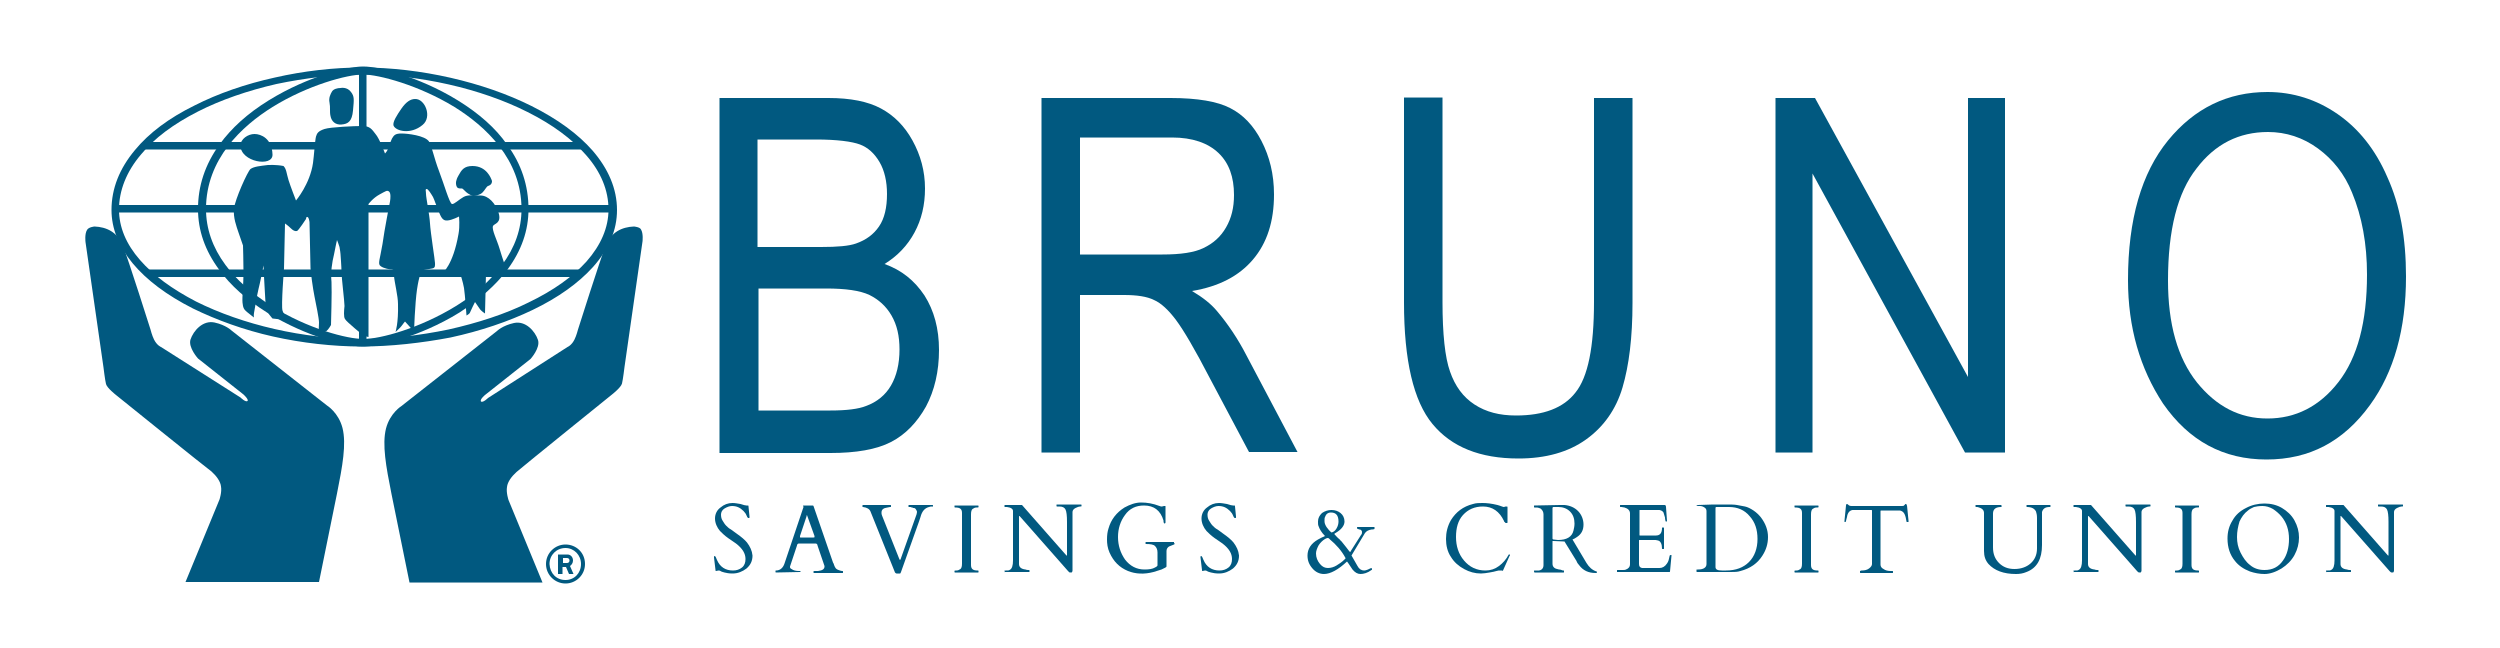
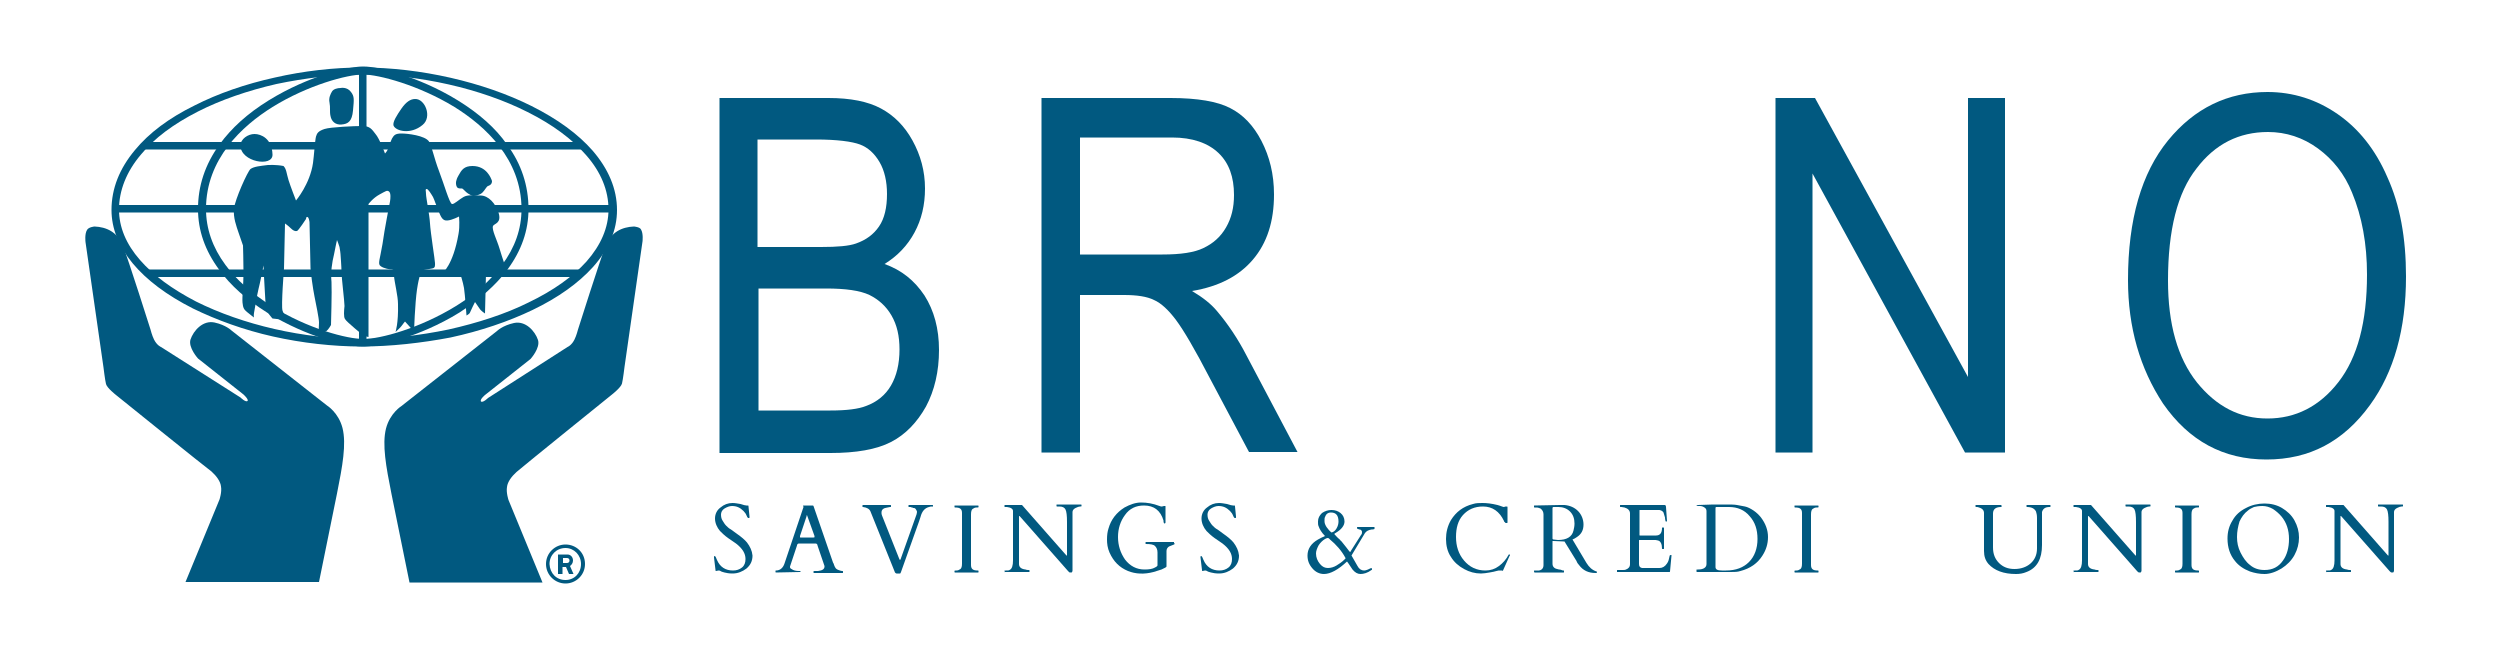
<svg xmlns="http://www.w3.org/2000/svg" version="1.1" id="Layer_1" x="0px" y="0px" viewBox="0 0 500 129.6" style="enable-background:new 0 0 500 129.6;" xml:space="preserve">
  <style type="text/css">
	.st0{fill:#015980;}
</style>
  <g>
    <g>
      <g>
        <path class="st0" d="M48.1,29.1c0-1.3,1.5-2.3,2.8-2.3s3.5,0.9,3.6,4.1C54.6,33.5,48.1,32.4,48.1,29.1z" />
      </g>
      <g>
        <path class="st0" d="M53.6,33c-1.6,0.2-2.8,0.3-3.5,0.8c-0.6,0.5-3.1,6.1-3.3,7.9c-0.2,1.8,0.5,3.6,0.9,4.8     c0.4,1.2,0.9,2.6,0.9,2.6s0.1,3.4,0.1,5.5c0,2.2-0.3,4.8-0.2,5.9s0.3,1.4,0.9,1.9c0.6,0.5,1.4,1.1,1.4,1.1s-0.1-0.3,0-0.9     c0.1-0.5,0.6-3.6,0.9-4.8c0.3-1.1,1-4.7,1-4.7s0.1,2.7,0.2,4c0.1,1.3,0.2,4.2,0.3,4.6c0.1,0.7,1.3,2,1.3,2l3.5,0.4     c0,0-1.3-1.1-1.5-2c-0.3-0.9,0.3-8.4,0.3-8.4l0.2-9c0,0,0.6,0.4,1.1,0.9c0.5,0.5,0.9,0.7,1.3,0.6c0.3-0.1,1.8-2.4,1.8-2.4     s0-0.5,0.3-0.4s0.4,1,0.4,1s0.2,8.5,0.2,9.2c0,0.6,0.5,4.3,0.8,5.7c0.3,1.5,0.9,4.4,0.9,5.2c0,0.9-0.1,2-0.1,2s1.3-0.1,1.6-0.3     c0.4-0.3,0.9-1.2,0.9-1.2s0.2-6.8,0.1-8.6c-0.2-1.9,0.1-3.9,0.5-5.5c0.3-1.6,0.6-2.9,0.6-2.9s0.4,1,0.5,1.4     c0.1,0.4,0.2,1.4,0.2,1.4s0.2,2.6,0.2,3.6c0,1.1,0.6,5.9,0.6,6.8c-0.1,0.9-0.2,2.2,0.1,2.6c0.2,0.5,3.8,3.4,3.8,3.4l0.9,0.2V40.8     c0,0,0.9-1.2,2.2-1.9c1.3-0.7,1.5-0.9,1.9-0.6c0.4,0.3,0.3,1.4,0.2,2c-0.1,0.6-1.1,5.5-1.5,8.5c-0.5,3-1,4-0.4,4.4     c0.6,0.5,1.9,0.7,2.3,0.7c0.5,0.1,0.3,0.3,0.3,0.3s0-0.3,0.1,1c0.1,1.3,0.8,4,0.8,5.6c0.1,3.9-0.5,5.6-0.5,5.6s1-0.9,1.2-1.2     c0.2-0.3,0.7-0.9,0.7-0.9l1.8,2c0,0,0.2-5.7,0.6-8.4c0.4-2.7,0.9-3.8,0.9-3.8s0.8-0.2,2.1-0.4c0.7-0.1,0.6-0.6,0.6-1.1     c0-0.5-0.9-6.1-1-7.9c-0.1-1.8-0.8-5.2-0.8-5.9s-0.2-0.9,0.1-1c0.3-0.1,1,1.1,1.3,1.6c0.3,0.6,0.6,1.6,1.1,2.8     c0.5,1.2,0.8,2,1.8,1.9c1-0.1,2.3-0.8,2.3-0.8s0.2,1.9-0.1,3.5c-1.1,6.3-3.2,7.8-3.2,7.8h3.5c0,0,0.6,1.8,0.8,3     c0.2,1.3,0.5,5.5,0.5,5.5s0.6-0.3,0.7-0.6c0.1-0.3,1-2.1,1-2.1s0.6,0.9,0.9,1.3c0.3,0.5,1.1,1,1.1,1l0.2-8.1l4.2-0.3     c0,0-1-2.9-1.5-4.6c-0.5-1.7-1.6-3.8-1.3-4.5c0.2-0.5,1.8-0.5,1.1-2.7c-0.6-1.8-2-3.4-3.6-3.4c-1.5,0-2.5-0.2-3.4,0.3     c-0.9,0.5-1.9,1.5-2.3,1.4c-0.5-0.1-1.6-4-2.6-6.6c-1-2.6-1.5-5.2-2-5.9c-0.8-1.2-4.3-1.6-5.5-1.6s-1.5,0.3-1.9,1     c-0.3,0.6-0.7,1.9-0.9,2.3c-0.2,0.4-0.5,0.7-0.5,0.7s-1.1-3-1.9-3.9c-0.7-0.9-1.1-1.6-2.6-1.6c-1.5,0-6.4,0.2-7.6,0.6     c-1.2,0.4-1.5,0.8-1.7,1.5c-0.2,0.7-0.4,3.9-0.6,5.3c-0.6,4.2-3.4,7.5-3.4,7.5s-1.1-2.8-1.5-4.1c-0.4-1.3-0.4-2.2-1-2.8     C55.2,32.9,53.6,33,53.6,33z" />
      </g>
      <g>
        <path class="st0" d="M68.1,17.6c-0.6,0-1.4,0.2-1.7,0.7c-0.3,0.5-0.7,1.3-0.5,2.2c0.2,1,0,1.9,0.2,2.7c0.2,1.1,1,1.8,2.2,1.7     c1.3-0.1,2.1-0.6,2.3-2.8c0.2-2.2,0.3-2.8-0.4-3.7C69.4,17.3,68.1,17.6,68.1,17.6z" />
      </g>
      <g>
        <path class="st0" d="M83,19.8c-0.9,0-1.8,0.6-2.7,1.9c-0.9,1.3-1.8,2.7-1.6,3.4c0.4,1.1,3.4,1.9,5.8-0.1     C86.5,23.4,85,19.7,83,19.8z" />
      </g>
      <g>
        <path class="st0" d="M94.5,33.2c-1.7,0-2.2,0.8-2.8,1.9c-0.6,1-0.5,1.6-0.5,1.6s0,0.7,0.4,0.9c0.2,0.1,0.5,0.1,0.8,0.1     c0.2,0,0.7,0.7,1.2,1c0.5,0.3,0.8,0.5,1.1,0.5c0.3,0,1.3-0.2,1.8-0.7s0.8-1.2,1.1-1.3c0.3-0.1,0.8-0.3,0.8-1     C98.2,35.6,97.3,33.2,94.5,33.2z" />
      </g>
      <g>
        <g>
          <path class="st0" d="M72.6,69.3c-2,0-5.1-0.6-8.3-1.7c-2.7-0.9-6.7-2.5-10.9-5.1c-4-2.5-7.3-5.4-9.6-8.6      c-2.8-3.8-4.2-7.8-4.2-12.1c0-4.6,1.4-8.9,4.3-12.9c2.4-3.3,5.6-6.2,9.8-8.8c4.2-2.6,8.2-4.2,10.9-5.1c3.2-1,6.1-1.7,8-1.7      c1.9,0,4.9,0.6,8,1.7c2.7,0.9,6.8,2.5,11,5.1c4.2,2.6,7.5,5.5,9.8,8.8c2.9,3.9,4.3,8.3,4.3,12.9c0,4.3-1.4,8.3-4.2,12.1      c-2.3,3.1-5.6,6-9.6,8.6c-4.2,2.6-8.3,4.2-11,5.1C77.7,68.7,74.6,69.3,72.6,69.3z M72.6,14.9c-3.1,0-11,2.1-18.1,6.5      c-6.1,3.8-13.3,10.4-13.3,20.4c0,3.9,1.3,7.7,3.9,11.2c2.2,3,5.3,5.7,9.2,8.2c7.3,4.6,15.2,6.6,18.4,6.6      c3.3,0,11.2-2.1,18.5-6.6c3.9-2.4,7-5.2,9.2-8.2c2.6-3.5,3.9-7.2,3.9-11.2c0-10-7.3-16.6-13.4-20.4C83.7,17,75.7,14.9,72.6,14.9      z" />
        </g>
      </g>
      <g>
        <g>
          <path class="st0" d="M72.3,69.3c-5.7,0-11.9-0.7-17.7-2c-5.8-1.3-11.3-3.3-16-5.6c-10.5-5.3-16.3-12.3-16.3-19.7      c0-4.3,1.6-8.3,4.7-12c2.8-3.4,6.8-6.4,11.9-8.9c4.7-2.4,10.2-4.3,16.1-5.6c5.7-1.3,11.7-2,17.4-2c11.6,0,24.3,2.9,33.9,7.7      c5.2,2.6,9.3,5.6,12.2,8.9c3.2,3.7,4.9,7.7,4.9,11.9c0,4-1.6,7.8-4.8,11.4c-2.9,3.2-6.9,6.1-12.1,8.6      c-4.8,2.3-10.4,4.2-16.4,5.5C84.3,68.6,78.1,69.3,72.3,69.3z M72.4,14.9c-5.5,0-11.4,0.7-17.1,1.9c-5.7,1.3-11.2,3.2-15.7,5.5      c-4.9,2.5-8.7,5.3-11.4,8.6c-2.9,3.4-4.4,7.2-4.4,11c0,3.5,1.4,6.9,4.2,10.1c2.7,3.1,6.4,5.8,11.2,8.3c4.6,2.3,10,4.2,15.7,5.5      c5.7,1.3,11.7,2,17.3,2c5.7,0,11.7-0.7,17.5-1.9c5.8-1.3,11.4-3.1,16-5.4c5-2.4,8.9-5.2,11.6-8.2c2.9-3.3,4.4-6.8,4.4-10.4      c0-3.8-1.5-7.5-4.5-10.9c-2.8-3.2-6.7-6.1-11.7-8.6C96.2,17.7,83.8,14.9,72.4,14.9z" />
        </g>
      </g>
      <g>
        <g>
          <rect x="28.9" y="28.4" class="st0" width="87.7" height="1.5" />
        </g>
      </g>
      <g>
        <g>
          <rect x="23.2" y="41" class="st0" width="99.4" height="1.5" />
        </g>
      </g>
      <g>
        <g>
          <rect x="29.7" y="53.9" class="st0" width="86.6" height="1.5" />
        </g>
      </g>
      <g>
        <g>
          <rect x="71.8" y="14.3" class="st0" width="1.5" height="54" />
        </g>
      </g>
      <g>
        <path class="st0" d="M126.8,45.3c-2.4,0.1-4.6,1.1-5.7,3.9c-1.1,2.8-5.5,16.7-5.5,16.7s-0.3,1.2-0.7,2c-0.6,1.2-1.4,1.5-1.4,1.5     L97.6,79.6c0,0-1,1-1.4,0.7C95.9,79.9,97,79,97,79l9.1-7.2c0,0,2-2.2,1.5-3.8c-0.6-1.8-2.5-3.9-4.8-3.4c-2.3,0.5-3.4,1.6-3.4,1.6     l-19.1,15c0,0-2.3,1.4-3.1,4.5c-0.8,3.2,0,7.6,1.1,13.1c1.1,5.5,3.6,17.7,3.6,17.7h26.6l-6.8-16.5c0,0-0.5-1.5-0.3-2.6     c0.1-1,0.9-2.1,1.9-3c1-0.9,19.1-15.5,19.1-15.5s1.8-1.4,2-2.2c0.2-0.8,0.5-3.3,0.5-3.3l3.6-25.1c0,0,0.2-1.6-0.3-2.4     C128,45.4,126.8,45.3,126.8,45.3z" />
      </g>
      <g>
        <path class="st0" d="M109.2,112.8c0-2.2,1.8-3.9,3.9-3.9c2.1,0,3.9,1.6,3.9,3.9c0,2.2-1.8,3.9-3.9,3.9     C111,116.7,109.2,115,109.2,112.8z M113.1,116c1.8,0,3.1-1.4,3.1-3.2c0-1.8-1.4-3.2-3.1-3.2c-1.8,0-3.2,1.4-3.2,3.2     C110,114.7,111.3,116,113.1,116z" />
      </g>
      <g>
        <path class="st0" d="M18.9,45.3c2.4,0.1,4.6,1.1,5.7,3.9c1.1,2.8,5.5,16.7,5.5,16.7s0.3,1.2,0.7,2c0.6,1.2,1.4,1.5,1.4,1.5     l15.9,10.1c0,0,1,1,1.4,0.7c0.3-0.3-0.8-1.3-0.8-1.3l-9.1-7.2c0,0-2-2.2-1.5-3.8c0.6-1.8,2.5-3.9,4.8-3.4     c2.3,0.5,3.4,1.6,3.4,1.6l19.1,15c0,0,2.3,1.4,3.1,4.5c0.8,3.2,0,7.6-1.1,13.1c-1.1,5.5-3.6,17.7-3.6,17.7H37.1l6.8-16.5     c0,0,0.5-1.5,0.3-2.6c-0.1-1-0.9-2.1-1.9-3C41.3,93.6,23.2,79,23.2,79s-1.8-1.4-2-2.2c-0.2-0.8-0.5-3.3-0.5-3.3l-3.6-25.1     c0,0-0.2-1.6,0.3-2.4C17.7,45.4,18.9,45.3,18.9,45.3z" />
      </g>
      <g>
        <path class="st0" d="M112.5,112.6h0.9c0.3,0,0.5-0.2,0.5-0.5c0-0.3-0.2-0.5-0.5-0.5h-0.8V112.6z M114.7,114.8h-0.9l-0.6-1.4h-0.7     v1.4h-0.9v-3.9l1.9,0c0.6,0,1.1,0.5,1.1,1.2c0,0.5-0.3,0.9-0.6,1.1L114.7,114.8z" />
      </g>
      <g>
        <path class="st0" d="M75.6,80.6" />
      </g>
      <g>
        <g>
          <g>
            <g>
              <g>
                <path class="st0" d="M117.5,28.6" />
              </g>
            </g>
          </g>
        </g>
      </g>
      <g>
        <g>
          <g>
            <g>
              <g>
                <path class="st0" d="M29.1,28.6" />
              </g>
            </g>
          </g>
        </g>
      </g>
      <g>
        <g>
          <g>
            <g>
              <g>
-                 <path class="st0" d="M117.1,54.3" />
-               </g>
+                 </g>
            </g>
          </g>
        </g>
      </g>
      <g>
        <g>
          <g>
            <g>
              <g>
                <path class="st0" d="M29.9,54.3" />
              </g>
            </g>
          </g>
        </g>
      </g>
    </g>
    <g>
      <g>
        <path class="st0" d="M149.6,101.1c0.1,0,0.1,0.1,0.1,0.2l0.2,2c0,0.1,0,0.2,0,0.2c0,0,0,0.1-0.1,0.1c-0.1,0-0.2,0-0.2,0     c0,0,0-0.1-0.1-0.1c0-0.1-0.1-0.1-0.1-0.2c0-0.1-0.1-0.2-0.1-0.2c-0.1-0.3-0.3-0.6-0.6-0.9c-0.7-0.7-1.4-1-2.3-1     c-0.5,0-1,0.2-1.5,0.5c-0.5,0.3-0.7,0.8-0.7,1.2c0,0.5,0.1,0.9,0.3,1.2c0.2,0.3,0.4,0.7,0.7,1c0.3,0.3,0.6,0.6,1,0.8     c0.4,0.3,0.7,0.5,1.1,0.8c1,0.7,1.7,1.3,2.1,1.8c0.6,0.8,1,1.6,1.1,2.6c0,1.1-0.4,1.9-1.2,2.6c-0.8,0.6-1.7,1-2.8,1     c-0.7,0-1.2-0.1-1.6-0.2c-0.4-0.1-0.7-0.2-0.8-0.3c-0.2-0.1-0.3-0.1-0.3-0.1c-0.1,0-0.1,0-0.1,0l-0.5,0.1c-0.1,0-0.1-0.1-0.1-0.2     c-0.2-1.6-0.3-2.4-0.3-2.5c0-0.1,0-0.2,0-0.2c0,0,0.1-0.1,0.1-0.1c0.2,0,0.3,0.3,0.5,0.8c0.6,1.4,1.7,2.1,3.2,2.1     c0.7,0,1.3-0.2,1.8-0.6c0.5-0.4,0.7-1,0.7-1.7c0-1.1-0.6-2.1-1.9-3.1c-0.4-0.3-0.9-0.6-1.6-1.1c-0.7-0.5-1.2-1-1.6-1.4     c-0.6-0.7-1-1.6-1-2.5c0-0.9,0.4-1.7,1.1-2.2c0.7-0.6,1.5-0.9,2.4-0.9c0.5,0,1,0.1,1.6,0.2c0.6,0.2,1,0.3,1.2,0.3L149.6,101.1z" />
        <path class="st0" d="M160,114.4C160,114.5,160,114.5,160,114.4l-4.8,0.1c0,0-0.1,0-0.1-0.1v-0.2c0-0.1,0-0.1,0.1-0.1     c0.8,0,1.4-0.5,1.7-1.4l3.8-11.3c0,0,0,0,0,0l-0.1-0.3c0,0,0,0,0,0h1.9c0,0,0,0,0.1,0c0,0,0,0,0.1,0.1l3.9,11.3     c0.1,0.2,0.2,0.3,0.2,0.5c0.1,0.1,0.1,0.3,0.2,0.4c0.1,0.3,0.4,0.5,0.7,0.6c0.3,0.1,0.5,0.2,0.8,0.2c0,0,0.1,0,0.1,0.1v0.2     c0,0.1,0,0.1-0.1,0.1h-5.7c0,0-0.1,0-0.1-0.1v-0.2c0-0.1,0.1-0.1,0.3-0.1c0.2,0,0.4,0,0.6,0c0.9-0.1,1.3-0.4,1.3-0.9     c0,0,0-0.1,0-0.1l-1.4-4.1c0,0,0,0,0-0.1c-0.1-0.2-0.2-0.3-0.4-0.3h-3.3c-0.2,0-0.3,0.1-0.4,0.3c0,0,0,0.1,0,0.1l-1.4,4.2v0.1     c0,0.2,0.1,0.3,0.3,0.4c0.4,0.3,0.9,0.4,1.5,0.4h0.2c0,0,0.1,0,0.1,0.1V114.4z M162.7,107.5c0.1,0,0.2,0,0.2-0.1     c0-0.1,0-0.1,0-0.2l-1.4-3.9c-0.1-0.2-0.1-0.3-0.1-0.3s-0.1,0.1-0.1,0.3l-1.3,3.9c0,0.1,0,0.1,0,0.2c0,0.1,0,0.1,0.1,0.1H162.7z" />
        <path class="st0" d="M186.2,101.3C186.2,101.4,186.2,101.4,186.2,101.3l-0.4,0.1c-0.8,0.2-1.4,0.8-1.7,2     c-0.1,0.3-0.2,0.6-0.3,0.9l-3.6,10.1c-0.1,0.2-0.1,0.3-0.2,0.3c-0.1,0-0.2,0-0.3,0h-0.4c-0.1,0-0.2-0.1-0.3-0.2l-4.9-12.2     c-0.2-0.5-0.7-0.8-1.5-0.9c0,0-0.1,0-0.1,0c0,0,0,0,0-0.1v-0.2c0-0.1,0-0.1,0.1-0.1h5.5c0,0,0.1,0,0.1,0.1v0.2     c0,0.1,0,0.1-0.1,0.1h-0.1c-0.2,0-0.3,0.1-0.5,0.1c-0.8,0.1-1.2,0.4-1.2,1c0,0.2,0,0.4,0.1,0.6l3.5,8.8c0.1,0.1,0.1,0.1,0.2,0     l3.2-9c0-0.1,0.1-0.3,0.1-0.5c0-0.2-0.1-0.3-0.2-0.5c-0.1-0.2-0.3-0.3-0.4-0.3c-0.1,0-0.3,0-0.3-0.1c-0.1,0-0.2,0-0.4-0.1     c-0.2,0-0.3,0-0.3,0c-0.1,0-0.1,0-0.1-0.1v-0.2c0-0.1,0-0.1,0.1-0.1h4.7c0,0,0.1,0,0.1,0.1V101.3z" />
        <path class="st0" d="M192.4,102.6c0-0.8-0.4-1.1-1.3-1.1c-0.1,0-0.2,0-0.2-0.1v-0.2c0-0.1,0-0.1,0.1-0.1h4.6c0,0,0.1,0,0.1,0.1     v0.2c0,0.1-0.1,0.1-0.4,0.1c-0.3,0-0.5,0.1-0.8,0.3c-0.2,0.2-0.3,0.5-0.3,1.1V113c0,0.8,0.4,1.1,1.3,1.1c0.1,0,0.2,0,0.2,0.1v0.2     c0,0.1,0,0.1-0.1,0.1H191c0,0-0.1,0-0.1-0.1v-0.2c0-0.1,0.1-0.1,0.4-0.1c0.3,0,0.5-0.1,0.8-0.3c0.2-0.2,0.3-0.5,0.3-1.1V102.6z" />
        <path class="st0" d="M201,114.5C200.9,114.5,200.9,114.5,201,114.5l-0.1-0.3c0-0.1,0-0.1,0.1-0.1h0.2c0.3,0,0.6,0,0.7-0.1     c0.5-0.2,0.7-0.9,0.7-1.9v-9.9c0-0.4-0.4-0.7-1.2-0.8c-0.2,0-0.3,0-0.4,0c-0.1,0-0.1,0-0.1-0.1v-0.2c0-0.1,0-0.1,0.1-0.1h3.4     l8.8,10c0,0,0.1,0.1,0.1,0.1c0,0,0,0,0.1,0c0,0,0,0,0-0.1v-6.6c0-1.3-0.1-2.1-0.3-2.5c-0.2-0.4-0.6-0.6-1.2-0.6h-0.5     c0,0-0.1,0-0.1-0.1v-0.2c0-0.1,0-0.1,0.1-0.1h4.8c0,0,0.1,0,0.1,0.1v0.2c0,0.1-0.1,0.1-0.3,0.1c-0.2,0-0.5,0.1-0.9,0.3     c-0.4,0.2-0.6,0.5-0.6,0.8v11.7c0,0.1,0,0.2-0.1,0.3c0,0.1-0.1,0.1-0.3,0.1s-0.2,0-0.3-0.1c-0.1-0.1-0.1-0.1-0.2-0.2l-9.6-10.9     c-0.1-0.1-0.1-0.1-0.2-0.1c0,0,0,0,0,0.1v9.5c0,0.6,0.4,1,1.3,1.1c0.2,0.1,0.4,0.1,0.6,0.1c0.1,0,0.2,0,0.2,0.1v0.2     c0,0.1,0,0.1-0.1,0.1H201z" />
        <path class="st0" d="M234.8,108.6c0.1,0,0.1,0,0.1,0.1c0,0.1,0,0.2-0.1,0.2c-0.2,0.1-0.3,0.1-0.5,0.2c-0.2,0.1-0.3,0.1-0.5,0.2     c-0.3,0.2-0.5,0.5-0.5,0.9v3.1c0,0.1-0.3,0.3-1,0.6c-0.7,0.2-1.2,0.4-1.6,0.5c-1.9,0.5-3.6,0.4-5.1-0.2c-1.7-0.7-2.9-1.9-3.7-3.7     c-0.4-0.9-0.5-1.8-0.5-2.6c0-0.9,0.1-1.6,0.3-2.2c0.5-1.8,1.6-3.2,3.2-4.2c1.1-0.6,2.2-1,3.3-1c1.2,0,2.4,0.2,3.7,0.7     c0.2,0.1,0.4,0.1,0.4,0.1h0.1l0.4-0.1h0.2c0.1,0,0.1,0,0.1,0.1v3.2c0,0.1-0.1,0.2-0.2,0.2h0c-0.1,0-0.2-0.2-0.2-0.5     c0-0.1,0-0.1,0-0.1c-0.6-2-1.9-3-3.9-3c-1.6,0-2.9,0.6-3.8,1.9c-0.9,1.2-1.4,2.7-1.4,4.4c0,1.7,0.5,3.2,1.4,4.5     c1,1.3,2.3,2,3.9,2c0.9,0,1.6-0.1,2.1-0.4c0.2-0.1,0.4-0.2,0.5-0.4v-2.6c0-0.6-0.2-1-0.5-1.3c-0.3-0.3-0.9-0.4-1.8-0.4     c-0.1,0-0.1-0.1-0.1-0.2c0-0.1,0-0.2,0.1-0.2H234.8z" />
        <path class="st0" d="M246.9,101.1c0.1,0,0.1,0.1,0.1,0.2l0.2,2c0,0.1,0,0.2,0,0.2c0,0,0,0.1-0.1,0.1c-0.1,0-0.2,0-0.2,0     c0,0,0-0.1-0.1-0.1c0-0.1-0.1-0.1-0.1-0.2c0-0.1-0.1-0.2-0.1-0.2c-0.1-0.3-0.3-0.6-0.6-0.9c-0.7-0.7-1.4-1-2.3-1     c-0.5,0-1,0.2-1.5,0.5c-0.5,0.3-0.7,0.8-0.7,1.2c0,0.5,0.1,0.9,0.3,1.2c0.2,0.3,0.4,0.7,0.7,1c0.3,0.3,0.6,0.6,1,0.8     c0.4,0.3,0.7,0.5,1.1,0.8c1,0.7,1.7,1.3,2.1,1.8c0.6,0.8,1,1.6,1.1,2.6c0,1.1-0.4,1.9-1.2,2.6c-0.8,0.6-1.7,1-2.8,1     c-0.7,0-1.2-0.1-1.6-0.2c-0.4-0.1-0.7-0.2-0.8-0.3c-0.2-0.1-0.3-0.1-0.3-0.1c-0.1,0-0.1,0-0.1,0l-0.5,0.1c-0.1,0-0.1-0.1-0.1-0.2     c-0.2-1.6-0.3-2.4-0.3-2.5c0-0.1,0-0.2,0-0.2c0,0,0.1-0.1,0.1-0.1c0.2,0,0.3,0.3,0.5,0.8c0.6,1.4,1.7,2.1,3.2,2.1     c0.7,0,1.3-0.2,1.8-0.6c0.5-0.4,0.7-1,0.7-1.7c0-1.1-0.6-2.1-1.9-3.1c-0.4-0.3-0.9-0.6-1.6-1.1c-0.7-0.5-1.2-1-1.6-1.4     c-0.6-0.7-1-1.6-1-2.5c0-0.9,0.4-1.7,1.1-2.2c0.7-0.6,1.5-0.9,2.4-0.9c0.5,0,1,0.1,1.6,0.2c0.6,0.2,1,0.3,1.2,0.3L246.9,101.1z" />
        <path class="st0" d="M274.3,113.6c0,0,0.1,0.1,0.1,0.2c0,0.1,0,0.2-0.1,0.2c-0.8,0.6-1.6,0.8-2.2,0.8c-0.6,0-1.1-0.3-1.6-0.9     c-0.2-0.3-0.4-0.6-0.6-0.9c-0.2-0.3-0.4-0.6-0.5-0.7c-1.7,1.6-3.3,2.5-4.6,2.5c-0.9,0-1.7-0.4-2.3-1.1c-0.7-0.8-1-1.6-1-2.6     c0-1.3,0.7-2.4,2.1-3.2c0.4-0.2,0.9-0.5,1.4-0.7c-0.7-0.7-1.1-1.4-1.3-2c-0.1-0.2-0.1-0.5-0.1-0.9c0-0.7,0.3-1.2,0.8-1.7     c0.6-0.4,1.2-0.6,1.9-0.6c0.7,0,1.3,0.2,1.8,0.6c0.5,0.4,0.8,1,0.8,1.7c0,0.8-0.6,1.6-1.8,2.3c-0.1,0.1-0.2,0.1-0.2,0.1     c0,0,0,0,0,0.1c0,0,0,0.1,0.1,0.2c0.1,0.1,0.2,0.1,0.2,0.2c0.1,0.1,0.2,0.2,0.4,0.4c0.2,0.2,0.4,0.3,0.5,0.5     c0.2,0.1,0.5,0.6,1.1,1.3c0.5,0.7,0.8,1,0.8,1c0.1,0,0.1,0,0.1-0.1l2.1-3.3c0.2-0.2,0.2-0.4,0.2-0.6c0-0.2-0.1-0.3-0.2-0.4     c-0.1-0.1-0.2-0.1-0.3-0.1c-0.1,0-0.2-0.1-0.3-0.1c-0.1,0-0.2-0.1-0.2-0.2c0-0.1,0-0.2,0.1-0.2h3.4c0,0,0,0.1,0,0.2     c0,0.1,0,0.2,0,0.2c0,0-0.2,0.1-0.6,0.1c-0.6,0.1-1,0.3-1.3,0.7l-2.7,4.5l1.2,2.1c0.3,0.6,0.8,0.9,1.3,0.9c0.3,0,0.5-0.1,0.8-0.2     C274,113.7,274.2,113.6,274.3,113.6z M265.6,113.6c0.6,0,1.2-0.2,1.7-0.5c0.5-0.3,1.1-0.7,1.6-1.2c0.1-0.1,0.2-0.2,0.2-0.2     c0-0.1,0-0.1,0-0.1c0,0,0,0,0,0c-0.8-1.5-1.9-2.7-3.1-3.7c-0.1-0.1-0.1-0.1-0.2-0.2c-0.1-0.1-0.2-0.1-0.3-0.1     c-0.1,0-0.3,0.1-0.5,0.2c-0.5,0.3-1,0.8-1.3,1.3c-0.3,0.6-0.5,1.1-0.5,1.6c0,0.8,0.3,1.5,0.8,2.1S265,113.6,265.6,113.6z      M267.7,104.3c0-1.2-0.5-1.8-1.5-1.8c-0.6,0-1,0.3-1.2,0.9c-0.1,0.2-0.1,0.4-0.1,0.8s0.1,0.7,0.4,1.2c0.3,0.4,0.6,0.8,1,1.1     c0.4-0.1,0.7-0.3,1-0.8C267.6,105.2,267.7,104.7,267.7,104.3z" />
        <path class="st0" d="M300.6,114.1c0,0.1-0.1,0.1-0.2,0c-0.1,0-0.3,0-0.4,0c-0.2,0-0.4,0-0.7,0.1c-0.3,0.1-0.8,0.2-1.4,0.3     c-0.6,0.1-1.2,0.2-1.7,0.2c-1.2,0-2.3-0.3-3.4-0.9s-2-1.4-2.6-2.4c-0.7-1-1-2.3-1-3.6s0.3-2.6,1-3.8c1-1.6,2.4-2.7,4.4-3.2     c0.6-0.2,1.2-0.2,1.9-0.2c0.8,0,1.8,0.1,3,0.4c0.4,0.1,0.6,0.2,0.9,0.3c0.2,0.1,0.4,0.1,0.4,0.1l0.3-0.1h0.3     c0.1,0,0.1,0.1,0.1,0.2v3c0,0.1-0.1,0.1-0.2,0.1c-0.1,0-0.2,0-0.2,0c0,0,0-0.1-0.1-0.1c0,0,0-0.1-0.1-0.1c0,0,0-0.1-0.1-0.1     c0,0,0-0.1,0-0.1c-0.9-1.9-2.3-2.9-4.2-2.9c-1.7,0-3,0.6-4,1.7c-1,1.1-1.4,2.6-1.4,4.4c0,1.8,0.5,3.4,1.6,4.7     c1.1,1.3,2.5,2,4.3,2c1,0,1.9-0.3,2.7-0.9c0.8-0.6,1.4-1.3,1.9-2.2c0,0,0-0.1,0.1-0.1h0.1c0.1,0,0.1,0,0.1,0.1     c0,0.1,0,0.1-0.1,0.2L300.6,114.1z" />
        <path class="st0" d="M306.9,114.5c0,0-0.1-0.1-0.1-0.2v-0.1c0-0.1,0-0.1,0.1-0.1c0,0,0.1,0,0.2,0c0.1,0,0.2,0,0.3,0     c0.1,0,0.2,0,0.2,0s0.1,0,0.2,0c0.6-0.1,0.9-0.5,0.9-1.1v-10.1c0-0.5-0.2-0.9-0.6-1.2c-0.3-0.1-0.5-0.2-0.8-0.2h-0.4     c0,0-0.1,0-0.1-0.1v-0.2c0-0.1,0-0.1,0.1-0.1l5.1-0.1h0.9c1.1,0.1,2,0.5,2.7,1.2c0.7,0.7,1.1,1.7,1.1,2.7c0,1.1-0.4,1.9-1.3,2.5     c-0.3,0.2-0.6,0.4-0.9,0.5l2.8,4.7c0.5,0.8,1.1,1.4,2,1.7c0.1,0,0.1,0.1,0.1,0.1c0,0.2-0.1,0.2-0.3,0.2c-1.4,0-2.5-0.5-3.3-1.6     c-0.2-0.2-0.4-0.5-0.5-0.8l-2.4-3.9l-2.2-0.1h-0.1c-0.1,0-0.1,0-0.1,0.1v4.4c0,0.4,0.1,0.6,0.3,0.8c0.2,0.2,0.5,0.3,1,0.4     c0.1,0,0.3,0,0.5,0.1s0.3,0.1,0.4,0.1c0.1,0,0.1,0,0.1,0.1v0.2c0,0.1,0,0.1-0.1,0.1H306.9z M311.2,101.4c-0.1,0-0.2,0-0.2,0     c-0.1,0-0.2,0-0.3,0c-0.1,0-0.2,0.1-0.2,0.2v5.8l0,0.3c0,0.1,0.1,0.2,0.2,0.2l0.9,0.1c1.7,0,2.8-0.6,3.1-1.9     c0.1-0.4,0.2-0.9,0.2-1.4c0-1-0.3-1.8-0.9-2.4c-0.6-0.6-1.4-0.9-2.3-0.9c-0.1,0-0.2,0-0.2,0C311.4,101.4,311.3,101.4,311.2,101.4     z" />
        <path class="st0" d="M323.4,114.4v-0.3c0-0.1,0-0.1,0.1-0.1h0.2c0.3,0,0.5,0,0.8,0c0.3,0,0.5,0,0.7-0.1c0.5-0.2,0.8-0.5,0.8-1.1     v-10.1c0-0.6-0.4-1-1.1-1.2c-0.2,0-0.4-0.1-0.6-0.1h-0.2c0,0-0.1,0-0.1-0.1v-0.2c0-0.1,0-0.1,0.1-0.1h8.8c0.1,0,0.2,0,0.2,0.1     c0,0,0.1,0.1,0.1,0.3l0.2,2.8c0,0.1,0,0.1-0.1,0.1c-0.1,0-0.2,0-0.2-0.1c0-0.1-0.1-0.3-0.1-0.7c-0.1-0.4-0.2-0.7-0.3-1     c-0.2-0.3-0.4-0.4-0.8-0.5h-3.9c-0.1,0-0.1,0-0.1,0.1v4.9c0,0.1,0,0.1,0.1,0.1h3.2c0.8,0,1.2-0.5,1.2-1.5c0-0.1,0-0.1,0.1-0.1     h0.2c0,0,0.1,0,0.1,0.1v4.1c0,0.1,0,0.1-0.1,0.1h-0.2c0,0-0.1,0-0.1-0.1c0-0.9-0.3-1.5-0.8-1.6c-0.1,0-0.3-0.1-0.5-0.1h-3.2     c-0.1,0-0.1,0-0.1,0.1v4.7c0,0.5,0.2,0.7,0.6,0.8c0.1,0,0.3,0,0.4,0h3.1c0.6,0,1.1-0.3,1.5-0.9c0.3-0.4,0.4-0.9,0.5-1.4     c0-0.2,0.1-0.3,0.3-0.3c0.1,0,0.1,0,0.1,0.1l-0.3,3.2c0,0.1-0.1,0.1-0.1,0.1L323.4,114.4C323.4,114.5,323.4,114.5,323.4,114.4z" />
        <path class="st0" d="M339.3,101.1C339.3,101,339.3,101,339.3,101.1l0.3-0.1l3-0.1c0.4,0,0.7,0,1.2,0h1.2c1.1,0,1.9,0,2.4,0.1     c0.5,0.1,1.1,0.2,1.6,0.3c0.5,0.1,1.1,0.4,1.7,0.8c0.6,0.4,1.1,0.9,1.5,1.4c0.9,1.2,1.4,2.5,1.4,3.9c0,1.4-0.4,2.6-1.1,3.7     c-1,1.6-2.5,2.6-4.4,3.1c-0.6,0.2-1.2,0.2-1.9,0.2h-6.8c0,0-0.1,0-0.1-0.1v-0.3c0-0.1,0-0.1,0.1-0.1h0.2c1.1,0,1.7-0.4,1.7-1.1     v-10.5c0-0.4-0.1-0.6-0.4-0.8c-0.3-0.2-0.6-0.3-0.9-0.3h-0.6c0,0-0.1,0-0.1-0.1V101.1z M343.3,101.4c-0.2,0-0.2,0.1-0.2,0.3v11.7     c0,0.5,0.4,0.7,1.3,0.7c0.3,0,0.5,0,0.8,0c2,0,3.5-0.6,4.6-1.7c1.1-1.1,1.7-2.7,1.7-4.6c0-1.9-0.5-3.4-1.6-4.6     c-1-1.2-2.4-1.8-4.1-1.8H343.3z" />
        <path class="st0" d="M360.4,102.6c0-0.8-0.4-1.1-1.3-1.1c-0.1,0-0.2,0-0.2-0.1v-0.2c0-0.1,0-0.1,0.1-0.1h4.6c0,0,0.1,0,0.1,0.1     v0.2c0,0.1-0.1,0.1-0.4,0.1c-0.3,0-0.5,0.1-0.8,0.3c-0.2,0.2-0.3,0.5-0.3,1.1V113c0,0.8,0.4,1.1,1.3,1.1c0.1,0,0.2,0,0.2,0.1v0.2     c0,0.1,0,0.1-0.1,0.1H359c0,0-0.1,0-0.1-0.1v-0.2c0-0.1,0.1-0.1,0.4-0.1c0.3,0,0.5-0.1,0.8-0.3c0.2-0.2,0.3-0.5,0.3-1.1V102.6z" />
-         <path class="st0" d="M372,114.2C372,114.1,372,114.1,372,114.2l0.3-0.1c0.6,0,1.1-0.1,1.5-0.4c0.4-0.3,0.6-0.6,0.6-0.9v-10.6     c0-0.1,0-0.2-0.1-0.2c-0.1,0-0.1,0-0.2,0h-3.6c-0.6,0.1-1,0.6-1.1,1.4c-0.1,0.4-0.2,0.7-0.2,0.8c0,0.1-0.1,0.2-0.1,0.2H369     c0,0-0.1,0-0.1,0v-0.3l0.3-3c0-0.2,0.1-0.3,0.2-0.3c0.1,0,0.2,0.1,0.3,0.2c0.1,0.1,0.3,0.2,0.6,0.2h10c0.3,0,0.4,0,0.5-0.1     c0.1-0.1,0.1-0.1,0.2-0.2c0-0.1,0.1-0.1,0.2-0.1s0.1,0,0.1,0.1c0,0.1,0,0.1,0.1,0.2l0.3,3v0.3c0,0,0,0-0.1,0h-0.2     c0,0-0.1,0-0.1-0.1c-0.1-0.6-0.2-1.1-0.4-1.5c-0.2-0.4-0.5-0.6-0.9-0.7h-3.6c-0.1,0-0.1,0-0.2,0s-0.1,0.1-0.1,0.2v10.6     c0,0.4,0.2,0.7,0.6,0.9c0.4,0.3,0.9,0.4,1.5,0.4h0.3c0,0,0.1,0,0.1,0.1v0.2c0,0.1,0,0.1-0.1,0.1h-6.4c0,0-0.1,0-0.1-0.1V114.2z" />
        <path class="st0" d="M400.2,101.4c-1,0-1.6,0.4-1.6,1.3v6.8c0,1.3,0.4,2.3,1.2,3.1c0.8,0.8,1.8,1.2,3.1,1.2     c1.3,0,2.4-0.4,3.2-1.1c0.8-0.7,1.3-1.7,1.3-3v-6.1c0-0.6-0.1-1-0.2-1.3c-0.3-0.6-0.9-0.9-1.8-0.9c0,0-0.1,0-0.1-0.1v-0.2     c0-0.1,0-0.1,0.1-0.1h4.6c0,0,0.1,0,0.1,0.1v0.2c0,0.1-0.1,0.1-0.2,0.1c-0.8,0-1.3,0.3-1.5,1c0,0.1,0,0.2,0,0.3v6.3     c0,2.8-1,4.6-3.1,5.4c-0.7,0.3-1.4,0.4-2.1,0.4c-2.5,0-4.3-0.7-5.5-2c-0.6-0.7-0.9-1.5-0.9-2.6v-7.6c0-0.5-0.3-0.9-1-1.1     c-0.2-0.1-0.3-0.1-0.5-0.1c-0.1,0-0.2,0-0.2-0.1v-0.2c0-0.1,0-0.1,0.1-0.1h5c0,0,0.1,0,0.1,0.1v0.2     C400.4,101.4,400.3,101.4,400.2,101.4z" />
        <path class="st0" d="M414.8,114.5C414.8,114.5,414.8,114.5,414.8,114.5l-0.1-0.3c0-0.1,0-0.1,0.1-0.1h0.2c0.3,0,0.6,0,0.7-0.1     c0.5-0.2,0.7-0.9,0.7-1.9v-9.9c0-0.4-0.4-0.7-1.2-0.8c-0.2,0-0.3,0-0.4,0s-0.1,0-0.1-0.1v-0.2c0-0.1,0-0.1,0.1-0.1h3.4l8.8,10     c0,0,0.1,0.1,0.1,0.1c0,0,0,0,0.1,0c0,0,0,0,0-0.1v-6.6c0-1.3-0.1-2.1-0.3-2.5c-0.2-0.4-0.6-0.6-1.2-0.6h-0.5c0,0-0.1,0-0.1-0.1     v-0.2c0-0.1,0-0.1,0.1-0.1h4.8c0,0,0.1,0,0.1,0.1v0.2c0,0.1-0.1,0.1-0.3,0.1s-0.5,0.1-0.9,0.3c-0.4,0.2-0.6,0.5-0.6,0.8v11.7     c0,0.1,0,0.2-0.1,0.3c0,0.1-0.1,0.1-0.3,0.1c-0.1,0-0.2,0-0.3-0.1c-0.1-0.1-0.1-0.1-0.2-0.2l-9.6-10.9c-0.1-0.1-0.1-0.1-0.2-0.1     c0,0,0,0,0,0.1v9.5c0,0.6,0.4,1,1.3,1.1c0.2,0.1,0.4,0.1,0.6,0.1s0.2,0,0.2,0.1v0.2c0,0.1,0,0.1-0.1,0.1H414.8z" />
        <path class="st0" d="M436.5,102.6c0-0.8-0.4-1.1-1.3-1.1c-0.1,0-0.2,0-0.2-0.1v-0.2c0-0.1,0-0.1,0.1-0.1h4.6c0,0,0.1,0,0.1,0.1     v0.2c0,0.1-0.1,0.1-0.4,0.1c-0.3,0-0.5,0.1-0.8,0.3c-0.2,0.2-0.3,0.5-0.3,1.1V113c0,0.8,0.4,1.1,1.3,1.1c0.1,0,0.2,0,0.2,0.1v0.2     c0,0.1,0,0.1-0.1,0.1h-4.6c0,0-0.1,0-0.1-0.1v-0.2c0-0.1,0.1-0.1,0.4-0.1c0.3,0,0.5-0.1,0.8-0.3c0.2-0.2,0.3-0.5,0.3-1.1V102.6z" />
        <path class="st0" d="M454.6,114.5c-0.6,0.2-1.2,0.3-1.7,0.3c-1,0-2-0.2-2.9-0.5c-1.3-0.5-2.3-1.2-3-2.1c-1-1.2-1.5-2.7-1.5-4.5     c0-1.3,0.3-2.5,1-3.6c0.6-1.1,1.5-1.9,2.7-2.5c1.1-0.6,2.4-0.9,3.7-0.9c1.3,0,2.5,0.3,3.5,0.9c1,0.6,1.9,1.4,2.5,2.5     c0.6,1.1,0.9,2.2,0.9,3.4c0,1.2-0.3,2.4-0.9,3.5c-0.6,1.1-1.5,2-2.6,2.7C455.8,114,455.2,114.3,454.6,114.5z M447.4,107.4     c0,1.1,0.2,2.1,0.7,3.1s1.1,1.9,1.9,2.5c0.8,0.7,1.8,1,2.9,1c1.6,0,2.8-0.6,3.7-1.9c0.8-1.1,1.2-2.6,1.2-4.3     c0-1.8-0.5-3.3-1.5-4.5c-0.5-0.6-1.1-1.1-1.7-1.5c-0.7-0.4-1.4-0.6-2.1-0.6c-0.7,0-1.3,0.1-1.7,0.2c-0.4,0.2-0.9,0.4-1.2,0.7     c-0.4,0.3-0.7,0.6-1,1c-0.3,0.4-0.5,0.8-0.7,1.2C447.6,105.3,447.4,106.3,447.4,107.4z" />
        <path class="st0" d="M465.3,114.5C465.2,114.5,465.2,114.5,465.3,114.5l-0.1-0.3c0-0.1,0-0.1,0.1-0.1h0.2c0.3,0,0.6,0,0.7-0.1     c0.5-0.2,0.7-0.9,0.7-1.9v-9.9c0-0.4-0.4-0.7-1.2-0.8c-0.2,0-0.3,0-0.4,0s-0.1,0-0.1-0.1v-0.2c0-0.1,0-0.1,0.1-0.1h3.4l8.8,10     c0,0,0.1,0.1,0.1,0.1c0,0,0,0,0.1,0c0,0,0,0,0-0.1v-6.6c0-1.3-0.1-2.1-0.3-2.5c-0.2-0.4-0.6-0.6-1.2-0.6h-0.5c0,0-0.1,0-0.1-0.1     v-0.2c0-0.1,0-0.1,0.1-0.1h4.8c0,0,0.1,0,0.1,0.1v0.2c0,0.1-0.1,0.1-0.3,0.1c-0.2,0-0.5,0.1-0.9,0.3c-0.4,0.2-0.6,0.5-0.6,0.8     v11.7c0,0.1,0,0.2-0.1,0.3c0,0.1-0.1,0.1-0.3,0.1c-0.1,0-0.2,0-0.3-0.1c-0.1-0.1-0.1-0.1-0.2-0.2l-9.6-10.9     c-0.1-0.1-0.1-0.1-0.2-0.1c0,0,0,0,0,0.1v9.5c0,0.6,0.4,1,1.3,1.1c0.2,0.1,0.4,0.1,0.6,0.1c0.1,0,0.2,0,0.2,0.1v0.2     c0,0.1,0,0.1-0.1,0.1H465.3z" />
      </g>
      <g>
        <path class="st0" d="M143.9,90.5V19.6h21.8c4.4,0,7.9,0.7,10.5,2.1c2.6,1.4,4.7,3.5,6.3,6.4c1.6,2.9,2.5,6.1,2.5,9.6     c0,3.3-0.7,6.2-2.1,8.8c-1.4,2.6-3.4,4.7-6,6.3c3.4,1.2,6,3.3,8,6.3c1.9,3,2.9,6.6,2.9,10.9c0,4.3-0.9,8.1-2.6,11.3     c-1.8,3.2-4.1,5.6-7,7.1c-2.9,1.5-7,2.2-12.1,2.2H143.9z M151.6,49.4h12.6c3.3,0,5.6-0.2,7-0.7c2-0.7,3.5-1.8,4.6-3.4     c1.1-1.6,1.6-3.8,1.6-6.5c0-2.5-0.5-4.7-1.5-6.4c-1-1.7-2.3-2.9-3.9-3.5c-1.6-0.6-4.6-1-8.8-1h-11.7V49.4z M151.6,82.1h14.5     c3.2,0,5.6-0.3,7.1-0.9c2.2-0.8,3.9-2.2,5-4.1c1.1-1.9,1.7-4.3,1.7-7.2c0-2.7-0.5-4.9-1.6-6.8c-1.1-1.9-2.6-3.2-4.4-4.1     c-1.9-0.9-4.8-1.3-8.7-1.3h-13.5V82.1z" />
        <path class="st0" d="M208.3,90.5V19.6h25.8c5.4,0,9.4,0.7,11.9,2c2.6,1.3,4.7,3.5,6.3,6.6s2.5,6.6,2.5,10.7c0,5.4-1.4,9.7-4.2,13     c-2.8,3.3-6.8,5.4-12.2,6.3c2.2,1.3,3.8,2.6,4.9,3.9c2.3,2.7,4.3,5.7,6,9l10.2,19.3h-9.7l-7.8-14.7c-3-5.8-5.3-9.7-6.8-11.7     c-1.5-2-3-3.4-4.4-4c-1.4-0.7-3.4-1-6-1H216v31.5H208.3z M216,50.9h16.5c3.6,0,6.4-0.4,8.2-1.3c1.9-0.9,3.4-2.2,4.5-4.1     c1.1-1.9,1.6-4,1.6-6.5c0-3.6-1-6.4-3.1-8.4c-2.1-2-5.2-3.1-9.3-3.1H216V50.9z" />
-         <path class="st0" d="M318.8,19.6h7.7v41c0,6.9-0.7,12.5-2,16.9c-1.3,4.4-3.8,7.9-7.3,10.4c-3.5,2.5-8,3.8-13.5,3.8     c-7.7,0-13.4-2.3-17.2-6.9c-3.8-4.6-5.7-12.7-5.7-24.3v-41h7.7v40.9c0,6.4,0.5,11.1,1.5,13.9c1,2.9,2.6,5.1,4.9,6.6     c2.3,1.5,5,2.2,8.3,2.2c5.5,0,9.5-1.5,11.9-4.6c2.5-3.1,3.7-9.1,3.7-18.1V19.6z" />
        <path class="st0" d="M355.1,90.5V19.6h7.9l30.6,55.8V19.6h7.4v70.9H393l-30.5-55.8v55.8H355.1z" />
        <path class="st0" d="M425.6,56c0-12.1,2.7-21.4,8-27.9c5.3-6.5,12-9.7,19.9-9.7c5.1,0,9.8,1.5,14,4.4c4.2,2.9,7.6,7.1,10,12.7     c2.5,5.5,3.7,12.1,3.7,19.8c0,10.5-2.4,19.1-7.2,25.7c-5.3,7.3-12.1,10.9-20.7,10.9c-8.6,0-15.5-3.7-20.7-11.2     C428,73.7,425.6,65.5,425.6,56z M433.6,56.1c0,8.7,1.9,15.5,5.8,20.4c3.9,4.8,8.5,7.2,14.1,7.2c5.6,0,10.4-2.4,14.2-7.3     c3.8-4.9,5.7-12,5.7-21.5c0-6.1-1-11.6-3-16.4c-1.5-3.7-3.8-6.6-6.8-8.8s-6.4-3.3-10-3.3c-5.8,0-10.6,2.4-14.3,7.3     C435.5,38.5,433.6,46,433.6,56.1z" />
      </g>
    </g>
  </g>
</svg>